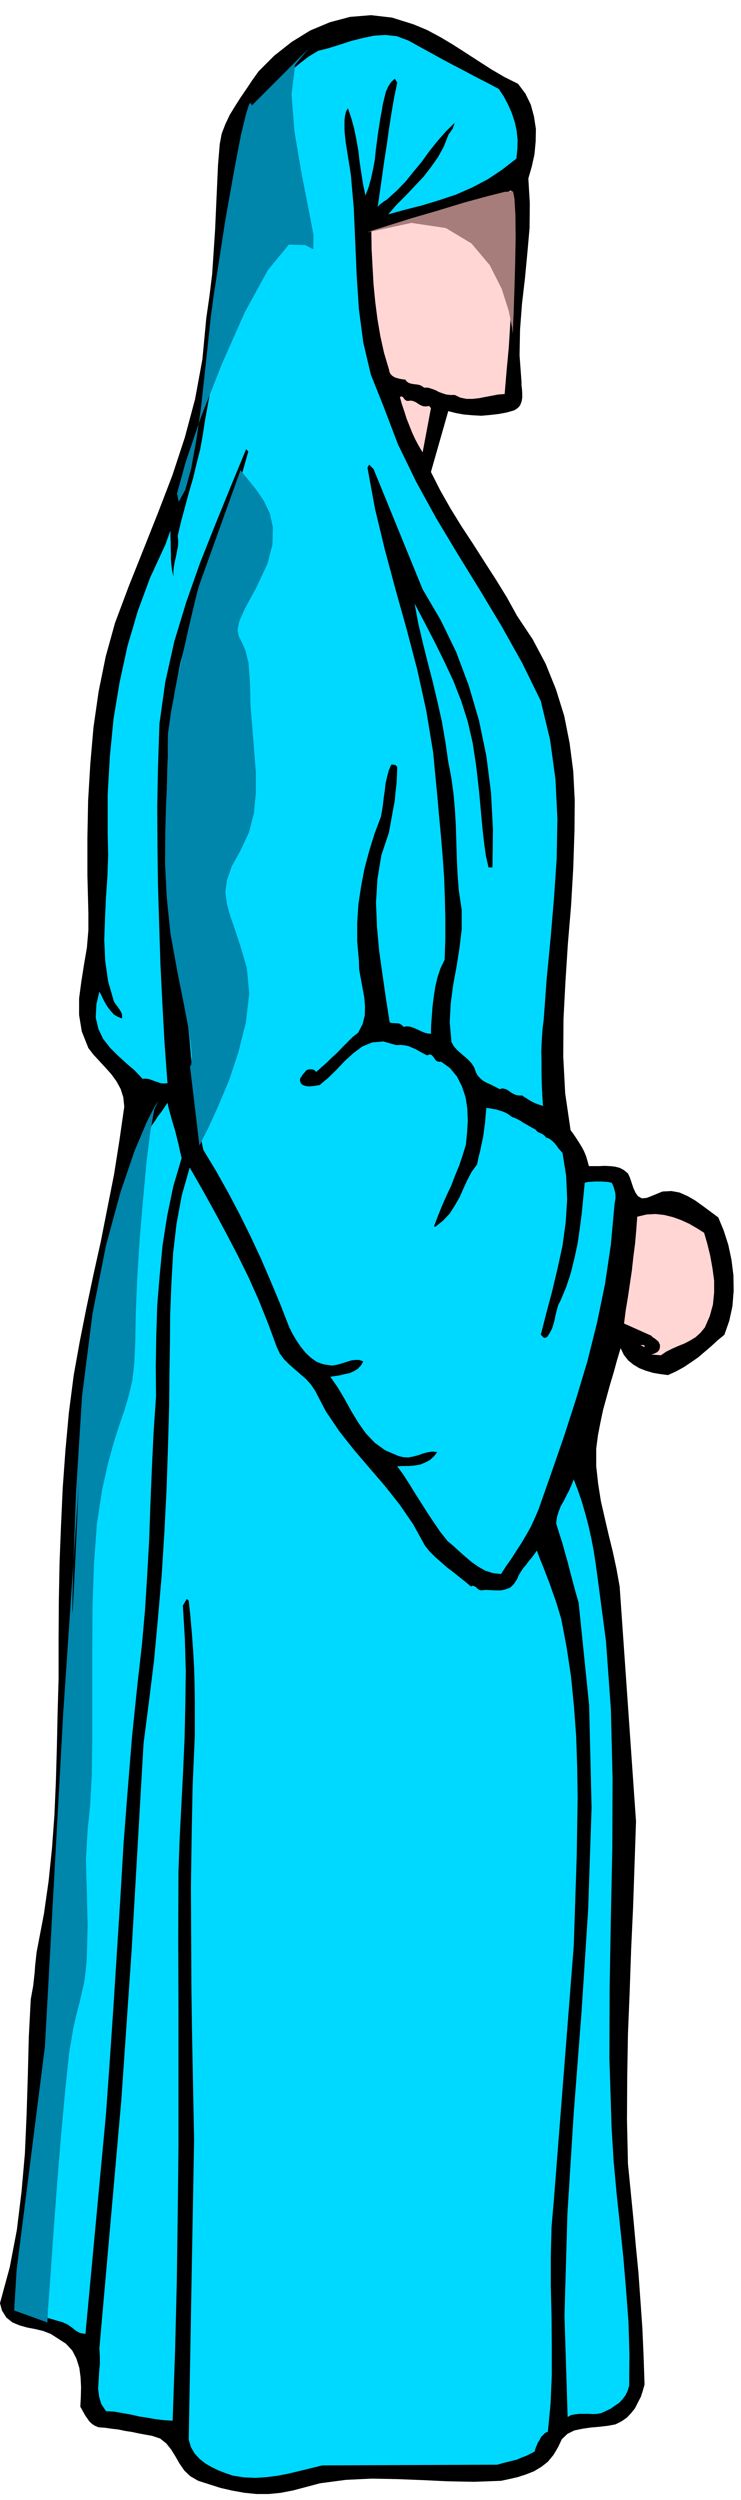
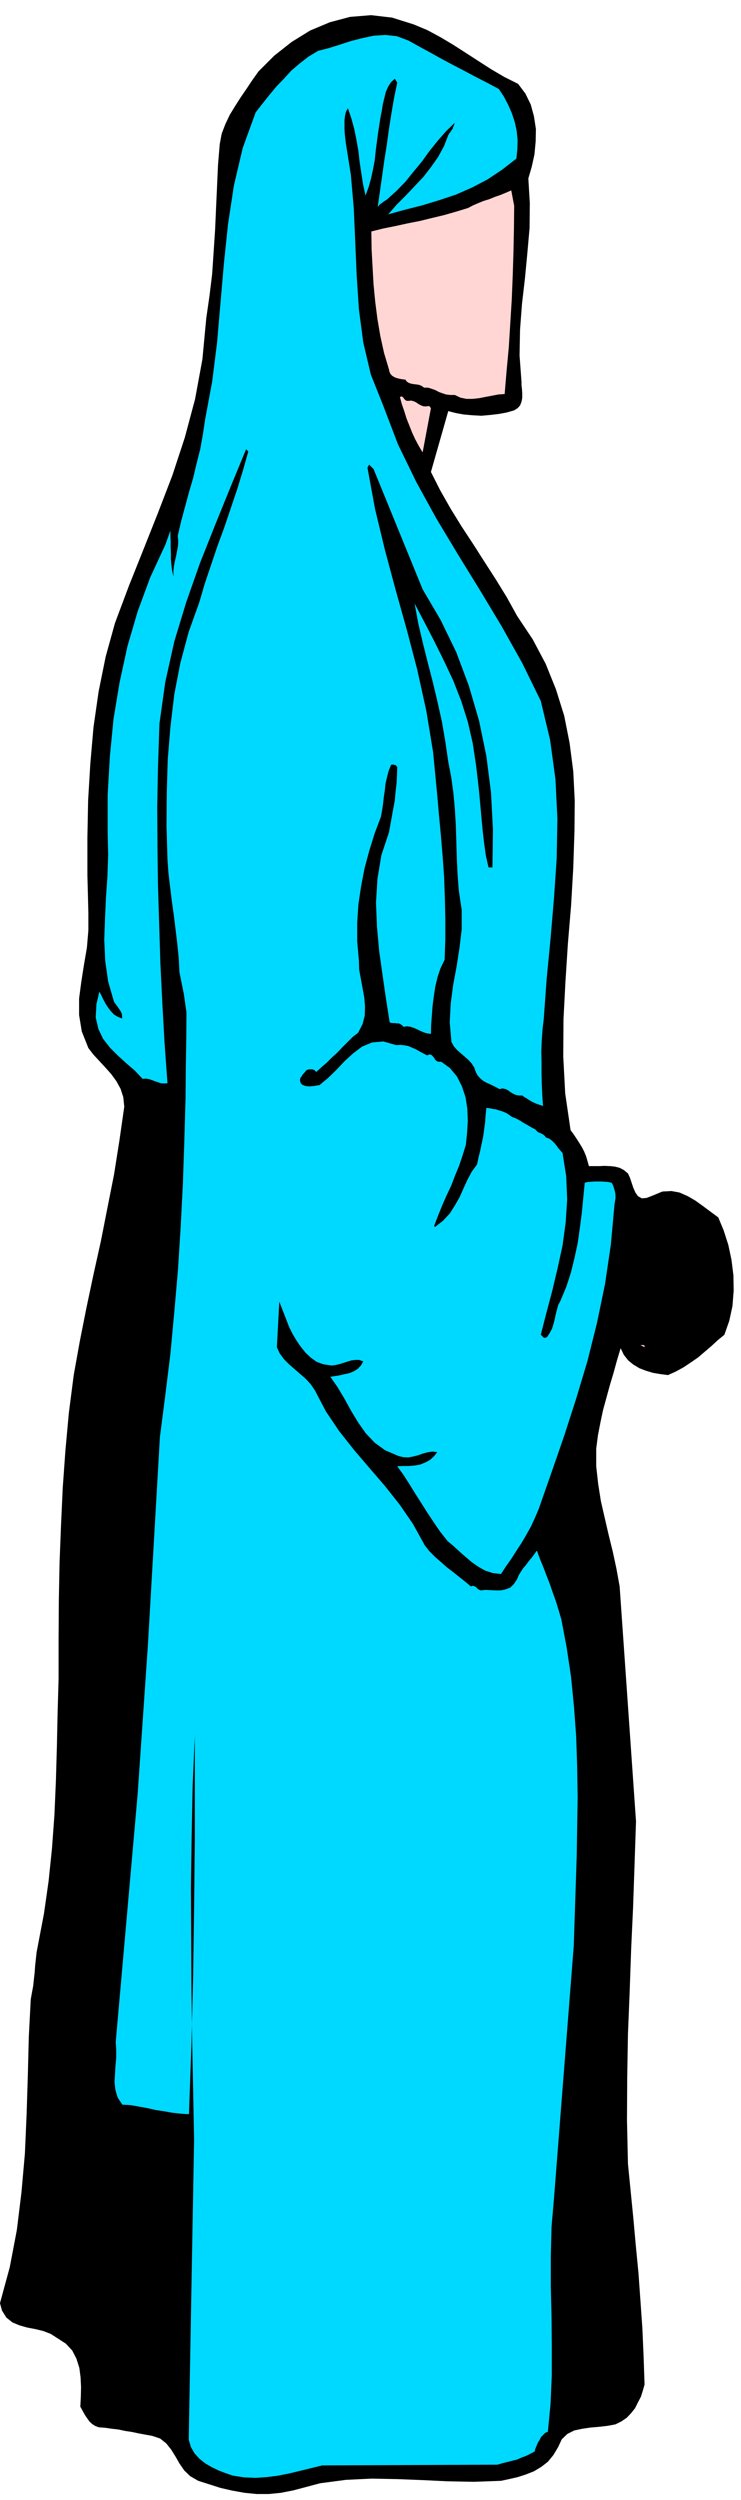
<svg xmlns="http://www.w3.org/2000/svg" fill-rule="evenodd" height="1652.752" preserveAspectRatio="none" stroke-linecap="round" viewBox="0 0 3035 10228" width="490.455">
  <style>.pen1{stroke:none}.brush2{fill:#00d9ff}.brush3{fill:#ffd6d4}</style>
  <path class="pen1" style="fill:#000" d="m2122 343 30 40 22 45 13 48 8 52-1 51-5 53-11 50-14 48 6 101-1 102-9 102-10 105-12 103-8 106-2 105 8 108v14l2 17 1 17v18l-3 16-6 15-10 11-14 9-32 9-33 6-35 4-35 3-36-2-35-3-33-6-31-8-71 249 38 75 42 74 45 73 48 73 46 72 47 73 45 73 42 76 64 96 53 100 42 104 34 109 22 111 15 116 6 119-1 123-5 153-9 155-13 155-10 155-8 153-1 154 8 151 22 150 12 16 12 18 11 17 11 18 9 17 8 19 6 20 6 22h43l21-1 22 1 20 2 20 5 17 9 17 14 8 17 7 21 7 21 9 20 10 14 16 9 20-2 28-11 36-15 37-2 33 6 34 15 31 18 32 23 31 23 31 23 22 53 19 59 13 61 8 64 1 63-5 63-13 60-20 57-28 23-26 24-27 23-27 23-29 20-30 20-31 17-33 15-31-4-30-5-30-9-26-10-25-15-21-17-18-23-13-27-15 50-14 51-15 50-14 51-14 51-11 52-10 52-7 54v72l8 72 11 70 16 70 16 69 17 69 15 70 13 72 67 961-6 177-6 175-8 173-6 173-7 172-3 175-1 176 4 180 11 111 11 111 10 111 11 113 8 112 8 114 5 114 4 117-7 25-8 25-12 23-12 24-16 20-18 19-22 15-24 12-32 6-35 4-35 3-34 5-33 7-28 14-23 22-15 32-19 32-23 28-27 21-30 18-33 13-34 11-35 8-33 7-111 4-107-2-105-5-103-4-104-2-105 5-106 14-109 29-51 10-50 5h-50l-50-5-50-9-48-11-47-15-44-14-33-19-24-23-20-29-16-28-18-29-20-25-25-20-33-11-28-5-27-5-28-6-27-4-28-6-27-3-27-4-27-2-15-6-11-7-11-10-8-11-9-13-7-12-7-13-7-12 2-39 1-41-2-41-5-38-12-38-17-33-26-28-34-22-28-18-31-12-33-8-32-6-32-9-29-12-25-20-18-29-8-30 40-147 29-152 19-155 14-158 7-160 5-159 4-158 8-154 5-28 5-27 3-28 3-27 2-28 3-28 3-27 5-26 25-131 19-133 14-135 10-137 6-139 4-139 3-140 4-138v-163l1-158 3-156 6-152 7-153 11-153 14-153 20-155 25-139 27-136 29-137 30-135 27-137 27-136 22-139 20-139-4-39-11-34-17-31-21-29-25-28-25-27-24-26-20-26-27-68-11-67v-68l9-68 11-70 12-70 6-71v-71l-4-155v-153l3-153 9-150 13-149 21-146 29-143 38-137 57-152 60-150 60-151 58-151 51-155 42-157 30-163 16-169 13-90 11-90 6-90 6-90 4-90 4-88 4-88 7-85 8-43 15-39 18-38 22-36 23-36 24-35 24-36 25-35 64-64 71-56 76-47 81-34 83-22 86-7 86 10 89 28 55 23 54 29 52 31 53 34 51 33 53 34 53 31 56 28z" />
  <path class="pen1 brush2" d="m2043 364 20 30 18 34 15 34 12 36 8 36 4 38-1 38-4 39-58 45-60 40-63 33-66 29-69 23-69 21-71 18-69 19 35-40 37-37 36-38 36-38 31-40 29-41 24-44 18-46 4-7 5-6 4-7 5-6 2-7 3-7 2-6 2-5-37 36-34 39-33 41-31 43-34 41-33 41-37 38-40 36-10 6-9 7-10 7-8 10 9-63 9-63 9-64 10-63 9-65 10-64 11-64 13-63-10-16-16 15-12 19-9 21-6 25-6 24-4 26-5 25-4 25-6 38-5 38-5 38-4 39-7 37-8 37-10 36-13 35-10-46-7-45-7-46-5-45-8-45-9-45-12-44-14-41-8 14-4 17-2 18v37l1 18 2 18 2 18 21 132 12 137 6 138 6 139 9 137 18 136 31 131 50 125 61 160 75 154 82 149 89 148 90 146 89 148 84 150 76 155 38 159 22 161 8 161-3 164-11 162-14 165-16 165-12 165-5 42-3 44-2 45 1 45v45l1 45 2 44 3 45-12-4-12-4-12-5-10-5-12-7-9-6-10-6-8-6h-14l-12-2-11-5-10-6-11-8-10-5-13-3-12 3-13-7-12-6-14-7-14-6-14-8-11-9-11-12-7-12-8-22-11-17-14-15-14-12-16-14-15-13-13-15-10-18-7-80 4-77 10-76 14-75 12-77 9-76v-79l-12-81-5-66-3-65-2-68-2-66-4-68-6-65-9-65-12-62-12-83-14-81-18-81-19-80-21-81-20-80-19-81-15-81 41 78 41 79 39 79 38 81 32 82 27 85 20 87 14 92 6 51 6 54 5 54 5 55 5 53 6 52 7 50 11 48h16l2-155-8-152-19-149-30-145-42-143-51-136-64-132-74-126-201-492-18-18-7 12 31 169 40 166 44 164 46 164 43 164 37 168 28 170 17 177 7 81 8 84 7 84 6 85 3 84 2 85v84l-3 85-17 35-12 36-9 38-6 39-5 38-3 39-3 39-1 39-16-2-13-4-14-6-12-6-14-6-14-5-15-2-15 2-6-7-6-4-7-3h-7l-8-1h-8l-8-1-6-2-15-96-14-97-14-99-9-99-4-99 6-98 16-96 31-93 6-33 6-33 6-33 6-32 3-34 4-34 2-35 1-34-6-7-6-2-7-1-6 1-10 24-7 27-6 26-3 28-4 27-3 27-4 27-5 27-26 69-22 71-19 71-14 73-11 73-5 75v77l7 80 1 36 7 38 7 38 7 38 3 37-1 37-9 35-18 35-23 18-21 21-21 21-21 22-22 20-21 21-22 19-21 19-5-6-5-3-6-2h-11l-6 1-6 2-3 3-4 5-5 6-5 5-3 6-5 6-2 7v7l3 9 6 6 9 4 9 2 11 1 10-1 11-1 10-2 10-1 35-29 34-33 34-36 35-32 37-28 41-17 46-4 53 15 18-1 17 2 15 3 16 7 14 6 14 8 15 8 17 9 10-4 8 2 5 5 6 7 4 7 6 6 8 3h11l36 26 29 35 20 40 15 45 7 46 2 50-3 49-5 49-13 42-14 42-17 41-16 42-19 40-18 41-17 42-16 42 4 4 33-26 27-29 21-33 19-33 16-36 16-35 18-34 22-30 6-29 7-28 6-29 6-28 4-30 4-29 2-29 3-29 12 1 14 3 14 2 15 5 13 4 14 6 11 7 12 9 12 4 12 6 11 6 12 8 11 6 12 7 12 7 14 7 4 5 5 5 6 3 7 3 5 2 6 4 5 4 5 7 10 3 10 6 8 7 9 9 7 9 7 10 8 9 9 10 15 95 4 95-6 94-13 95-20 92-22 93-24 90-23 90 5 5 6 6 6 2 9-4 11-17 9-17 6-19 5-19 4-20 5-19 5-19 9-17 24-57 19-58 15-61 13-60 9-63 8-62 6-62 6-61 12-3 14-1 14-1h29l14 1 13 1 14 3 5 9 4 10 3 11 3 12 1 11v12l-2 11-2 12-15 165-24 162-33 159-39 156-46 153-49 152-52 150-53 151-15 35-16 35-19 34-20 34-21 32-21 33-22 31-20 31-34-4-31-10-28-16-26-18-26-22-25-22-25-23-24-20-30-38-26-38-26-39-24-38-25-39-24-39-25-39-26-36 24-1h24l23-2 23-4 20-8 19-10 17-15 14-18-21-2-19 3-19 5-19 7-20 5-20 4-21-1-20-5-54-23-43-31-37-39-31-44-29-48-27-49-28-47-30-43 19-3 20-3 20-5 20-4 18-8 16-10 12-13 10-17-17-6h-16l-16 2-16 5-16 5-16 5-17 4-16 2-33-5-28-10-25-18-21-20-20-25-17-25-16-27-13-26-37-95-39-93-40-93-42-90-45-91-47-89-50-89-52-86-19-91-13-90-10-92-7-91-8-92-10-91-13-91-18-89-3-60-6-58-7-58-7-57-8-57-7-57-7-58-4-57-4-136 1-135 4-137 11-134 16-134 25-129 34-126 43-120 23-78 26-77 26-77 28-76 26-77 26-77 24-78 22-78-9-9-64 155-63 155-62 156-56 159-49 161-37 166-24 171-6 180-3 161 1 161 2 160 5 161 5 160 8 162 9 162 12 164-15 1-12-1-12-4-12-4-13-5-12-4-13-2-13 1-32-34-35-30-35-32-31-31-29-37-19-40-11-47 3-55 12-51 8 15 8 17 9 17 11 17 11 14 13 14 15 9 18 7v-10l-1-9-4-9-5-8-6-9-6-8-6-8-5-7-24-83-12-84-4-86 3-86 4-88 6-87 3-88-2-86v-160l9-157 15-153 25-150 32-147 42-143 51-138 62-134 21-58v21l1 24v24l1 24v24l2 24 3 24 6 24-1-21 2-21 4-21 5-21 4-21 4-21 1-21-2-21 14-60 16-59 16-59 17-58 14-59 15-59 11-61 9-60 29-156 20-159 14-162 14-162 17-161 24-158 36-153 53-146 28-36 28-35 29-35 31-32 30-33 34-29 36-28 40-24 43-11 45-14 46-15 47-12 47-10 47-3 47 5 48 18 45 25 46 25 45 25 47 25 46 24 47 25 47 24 47 25z" />
  <path class="pen1 brush3" d="m2106 842-1 94-2 97-3 96-4 98-6 96-6 97-9 96-8 96-26 2-26 5-27 5-25 5-27 3h-25l-25-5-23-11h-19l-17-2-15-5-14-5-15-8-14-5-16-5h-16l-10-7-9-4-11-2-10-1-12-2-10-3-9-6-6-8-11-1-11-2-12-3-9-3-10-6-7-7-5-10-2-10-20-67-15-68-12-70-9-70-7-72-4-71-4-73-1-73 48-12 50-10 50-11 51-10 49-12 50-12 49-14 49-15 21-11 21-9 22-9 23-7 22-9 23-8 22-9 23-10 12 63zm-433 798 12-1 10 3 9 4 10 7 9 5 10 4 11 1 14-2 7 9-34 181-16-27-14-26-13-28-11-28-12-30-9-29-10-29-8-29 5-3 5 1 3 3 4 5 3 4 4 3 4 2h7z" />
-   <path class="pen1 brush2" d="m744 4738-34 115-25 120-19 121-12 124-10 123-4 125-2 123 1 124-10 149-7 148-6 145-5 145-8 143-9 144-13 145-17 149-23 222-18 221-17 220-13 221-14 219-14 221-15 221-16 224-84 899-13-2-10-2-9-5-7-4-9-7-7-6-9-6-8-6-22-10-22-6-23-7-23-6-23-7-22-7-22-9-20-11-2-40 2-39 4-38 7-37 6-39 8-37 6-39 7-37 20-152 19-152 15-154 16-153 13-154 14-153 13-153 16-151-5-93 1-93 4-94 7-94 6-95 7-94 4-96 1-95 16-248 11-245 8-244 9-242 11-241 21-239 30-238 45-236 19-72 16-72 14-74 16-72 17-72 21-71 25-69 33-65 3-22 7-21 10-19 13-18 12-19 14-18 13-19 12-18 6 27 8 29 8 28 9 29 7 28 7 28 6 28 7 29z" />
-   <path class="pen1 brush2" d="m1134 5512 12 26 18 24 20 20 24 21 22 19 23 20 20 22 17 25 45 86 54 80 60 76 64 75 63 73 61 77 55 80 48 87 19 24 23 23 24 21 25 22 25 19 25 20 24 19 24 20 5-3 6 1 5 2 5 3 8 8 10 5 20-2 21 1 21 1h21l19-4 19-7 15-14 14-21 6-15 9-15 10-15 12-14 11-15 12-14 11-15 10-14 12 33 14 34 13 34 14 36 12 35 13 36 11 36 11 37 22 116 18 120 12 122 9 123 4 123 2 125-2 122-2 123-12 362-81 1034-10 117-3 120v122l3 123 1 121v121l-5 116-11 114-11 5-9 9-8 8-6 12-7 11-5 12-5 12-3 12-17 9-18 9-19 7-18 8-20 5-20 5-20 5-20 6-718 3-45 11-45 11-46 11-45 9-47 6-46 3-46-2-46-7-29-10-29-11-29-14-26-15-24-19-20-22-15-26-9-30 22-1227-4-207-4-207-3-207-1-206-1-207 3-207 4-207 9-207v-139l-1-70-2-69-4-70-5-68-6-69-7-66-8-7-16 27 8 134 4 135-2 136-3 137-6 136-7 136-7 136-5 136-1 279 1 281v563l-3 281-4 282-7 281-10 282-35-2-34-4-34-6-33-5-35-8-34-6-34-6-34-2-19-29-9-30-4-33 2-32 2-35 3-33v-33l-2-31 90-1017 42-610 49-849 22-170 21-170 16-172 15-172 11-175 9-175 6-176 5-176 1-121 2-123 1-125 5-125 7-125 14-121 22-118 32-112 50 87 50 90 48 89 48 92 45 91 42 94 38 95 36 97z" />
-   <path class="pen1 brush3" d="m2884 5044 13 45 12 49 9 50 7 51v49l-5 50-13 47-20 46-18 22-20 18-23 14-23 12-25 10-25 11-24 12-22 15-39-3 6-2 6-2 6-3 6-3 4-4 4-5 2-6 1-5v-10l-3-7-4-7-5-4-7-6-6-4-6-4-4-5-112-50 7-55 9-54 8-54 8-54 6-55 7-54 5-56 4-55 38-9 37-2 36 4 36 9 33 12 33 15 31 18 30 19z" />
+   <path class="pen1 brush2" d="m1134 5512 12 26 18 24 20 20 24 21 22 19 23 20 20 22 17 25 45 86 54 80 60 76 64 75 63 73 61 77 55 80 48 87 19 24 23 23 24 21 25 22 25 19 25 20 24 19 24 20 5-3 6 1 5 2 5 3 8 8 10 5 20-2 21 1 21 1h21l19-4 19-7 15-14 14-21 6-15 9-15 10-15 12-14 11-15 12-14 11-15 10-14 12 33 14 34 13 34 14 36 12 35 13 36 11 36 11 37 22 116 18 120 12 122 9 123 4 123 2 125-2 122-2 123-12 362-81 1034-10 117-3 120v122l3 123 1 121v121l-5 116-11 114-11 5-9 9-8 8-6 12-7 11-5 12-5 12-3 12-17 9-18 9-19 7-18 8-20 5-20 5-20 5-20 6-718 3-45 11-45 11-46 11-45 9-47 6-46 3-46-2-46-7-29-10-29-11-29-14-26-15-24-19-20-22-15-26-9-30 22-1227-4-207-4-207-3-207-1-206-1-207 3-207 4-207 9-207v-139v563l-3 281-4 282-7 281-10 282-35-2-34-4-34-6-33-5-35-8-34-6-34-6-34-2-19-29-9-30-4-33 2-32 2-35 3-33v-33l-2-31 90-1017 42-610 49-849 22-170 21-170 16-172 15-172 11-175 9-175 6-176 5-176 1-121 2-123 1-125 5-125 7-125 14-121 22-118 32-112 50 87 50 90 48 89 48 92 45 91 42 94 38 95 36 97z" />
  <path class="pen1 brush3" d="M2640 5506v6l-17-9h13l4 3z" />
-   <path class="pen1 brush2" d="m2446 6443 36 272 20 278 7 282-1 285-6 286-5 287-1 287 9 286 8 132 12 132 14 132 14 133 11 131 10 132 4 131-1 131-6 21-9 19-12 16-14 15-18 12-17 12-19 9-19 9-16 3-17 1-19-1h-37l-18 2-17 3-14 8-13-415 12-415 26-415 32-414 27-417 14-417-10-419-43-420-12-41-11-41-11-41-10-40-12-42-11-40-13-40-12-39 3-25 7-23 9-23 12-21 11-22 11-21 10-23 9-22 17 44 16 47 14 48 13 49 11 49 10 51 8 51 7 51z" />
-   <path class="pen1" style="fill:#a67d7a" d="m1504 951 24-9 65-20 92-29 107-31 108-33 96-26 71-18 34-2 6 28 4 67 1 94-2 107-3 105-3 92-3 65v25l-4-27-13-66-29-91-49-97-75-89-105-63-141-21-181 39z" />
-   <path class="pen1" d="m1264 199-233 233-1-6-4-5-7 9-12 39-20 82-27 141-38 214-47 304-11 81-12 112-14 130-15 137-19 131-21 116-24 87-27 49-7-34 35-127 64-188 85-215 94-212 95-173 85-103 68 2 32 17 1-59-22-115-29-148-27-161-12-151 15-121 55-66zM985 1924l-168 467-7 23-16 65-22 93-25 112-25 116-21 110-13 91-1 64 1 55-3 77-5 96-3 114-1 126 7 139 15 147 28 154 27 135 19 100 10 69 4 46-2 24-2 12-3 3h-1l39 325 10-21 29-57 38-84 44-104 39-118 30-120 14-118-10-105-26-88-23-70-20-57-13-49-6-48 7-48 19-55 36-65 35-75 20-78 8-82v-85l-7-88-7-91-8-93-2-95-6-81-13-52-15-33-12-24-5-26 7-35 24-54 46-84 45-96 21-80 2-70-13-58-25-52-31-45-33-41-31-38zM648 4505l-14 21-34 67-49 116-57 167-60 220-55 278-43 338-25 401-12 328-3 148 1 10 5-86 7-141 7-152 5-122 3-50-65 960-75 1365-116 915-10 165 136 49 2-46 9-120 12-173 15-203 17-211 18-196 17-159 17-99 13-57 12-45 9-40 9-38 6-44 5-50 2-64 2-80-2-80-1-58-2-47-1-40-1-44 3-53 4-70 10-94 7-126 2-153v-354l1-184 6-177 12-162 21-138 25-112 24-87 23-71 21-61 17-58 14-60 8-70 4-84 2-116 6-145 10-162 14-163 14-153 16-127 16-89 16-34z" style="fill:#0085ab" />
</svg>